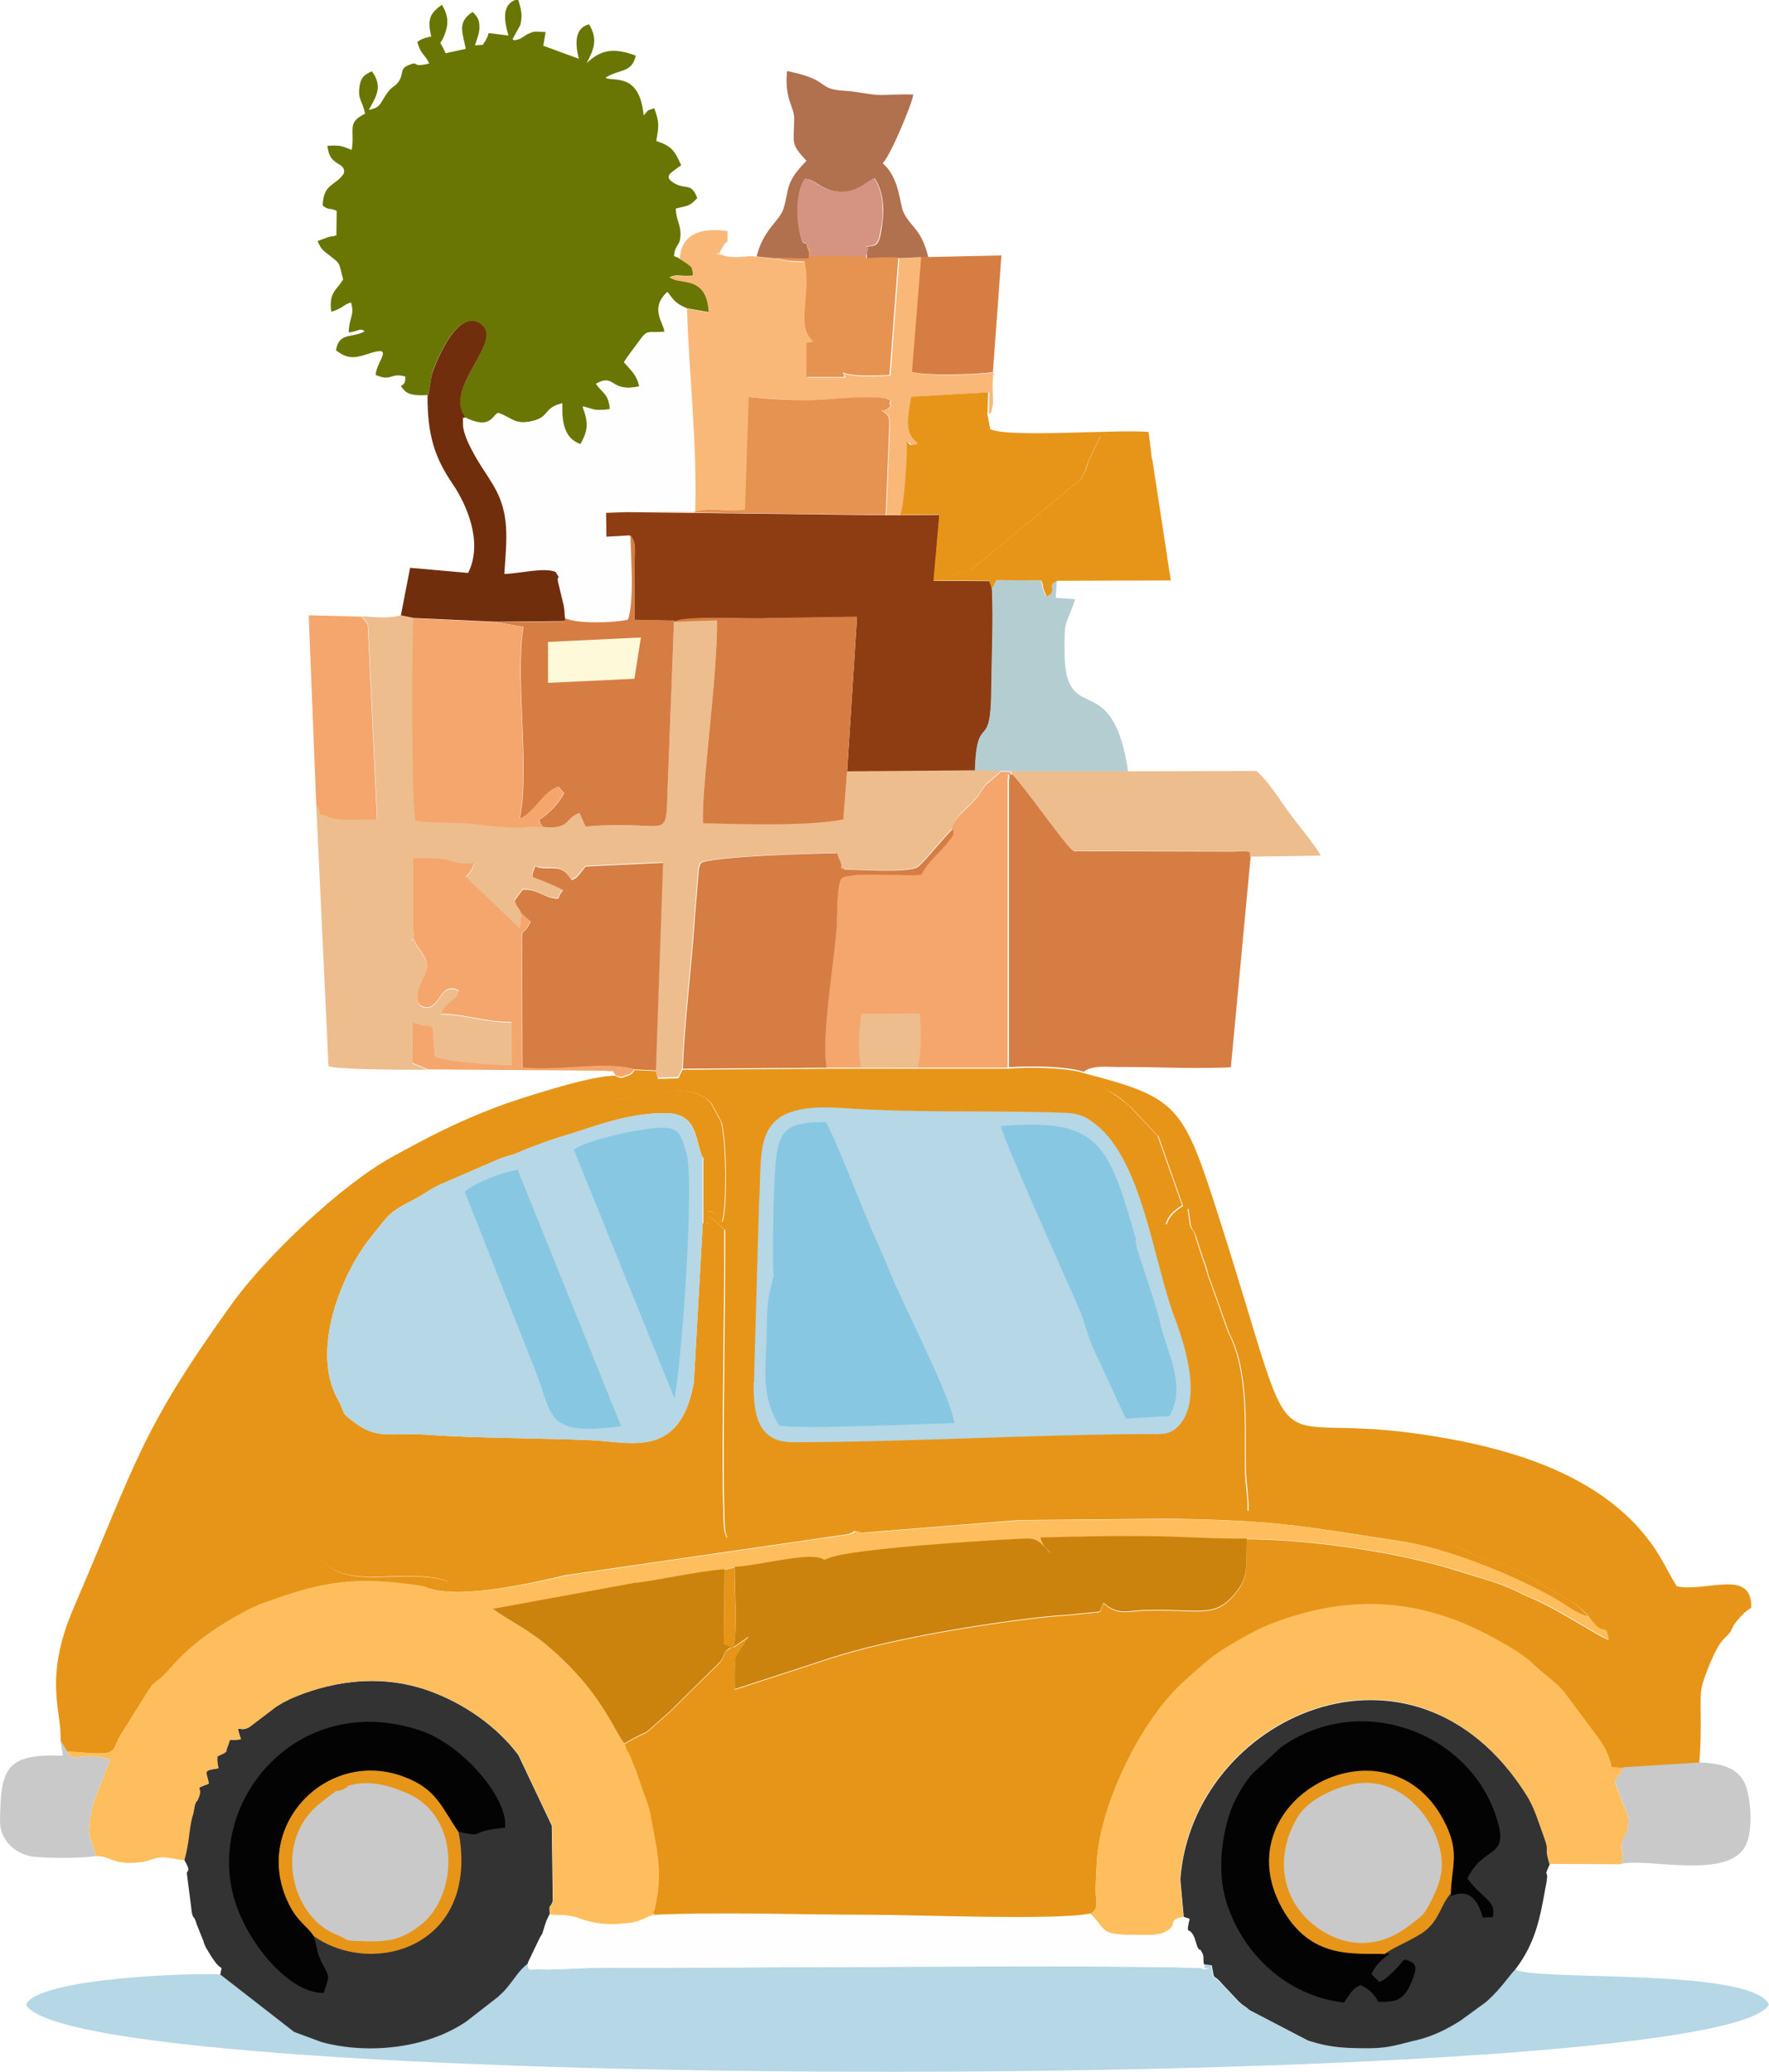
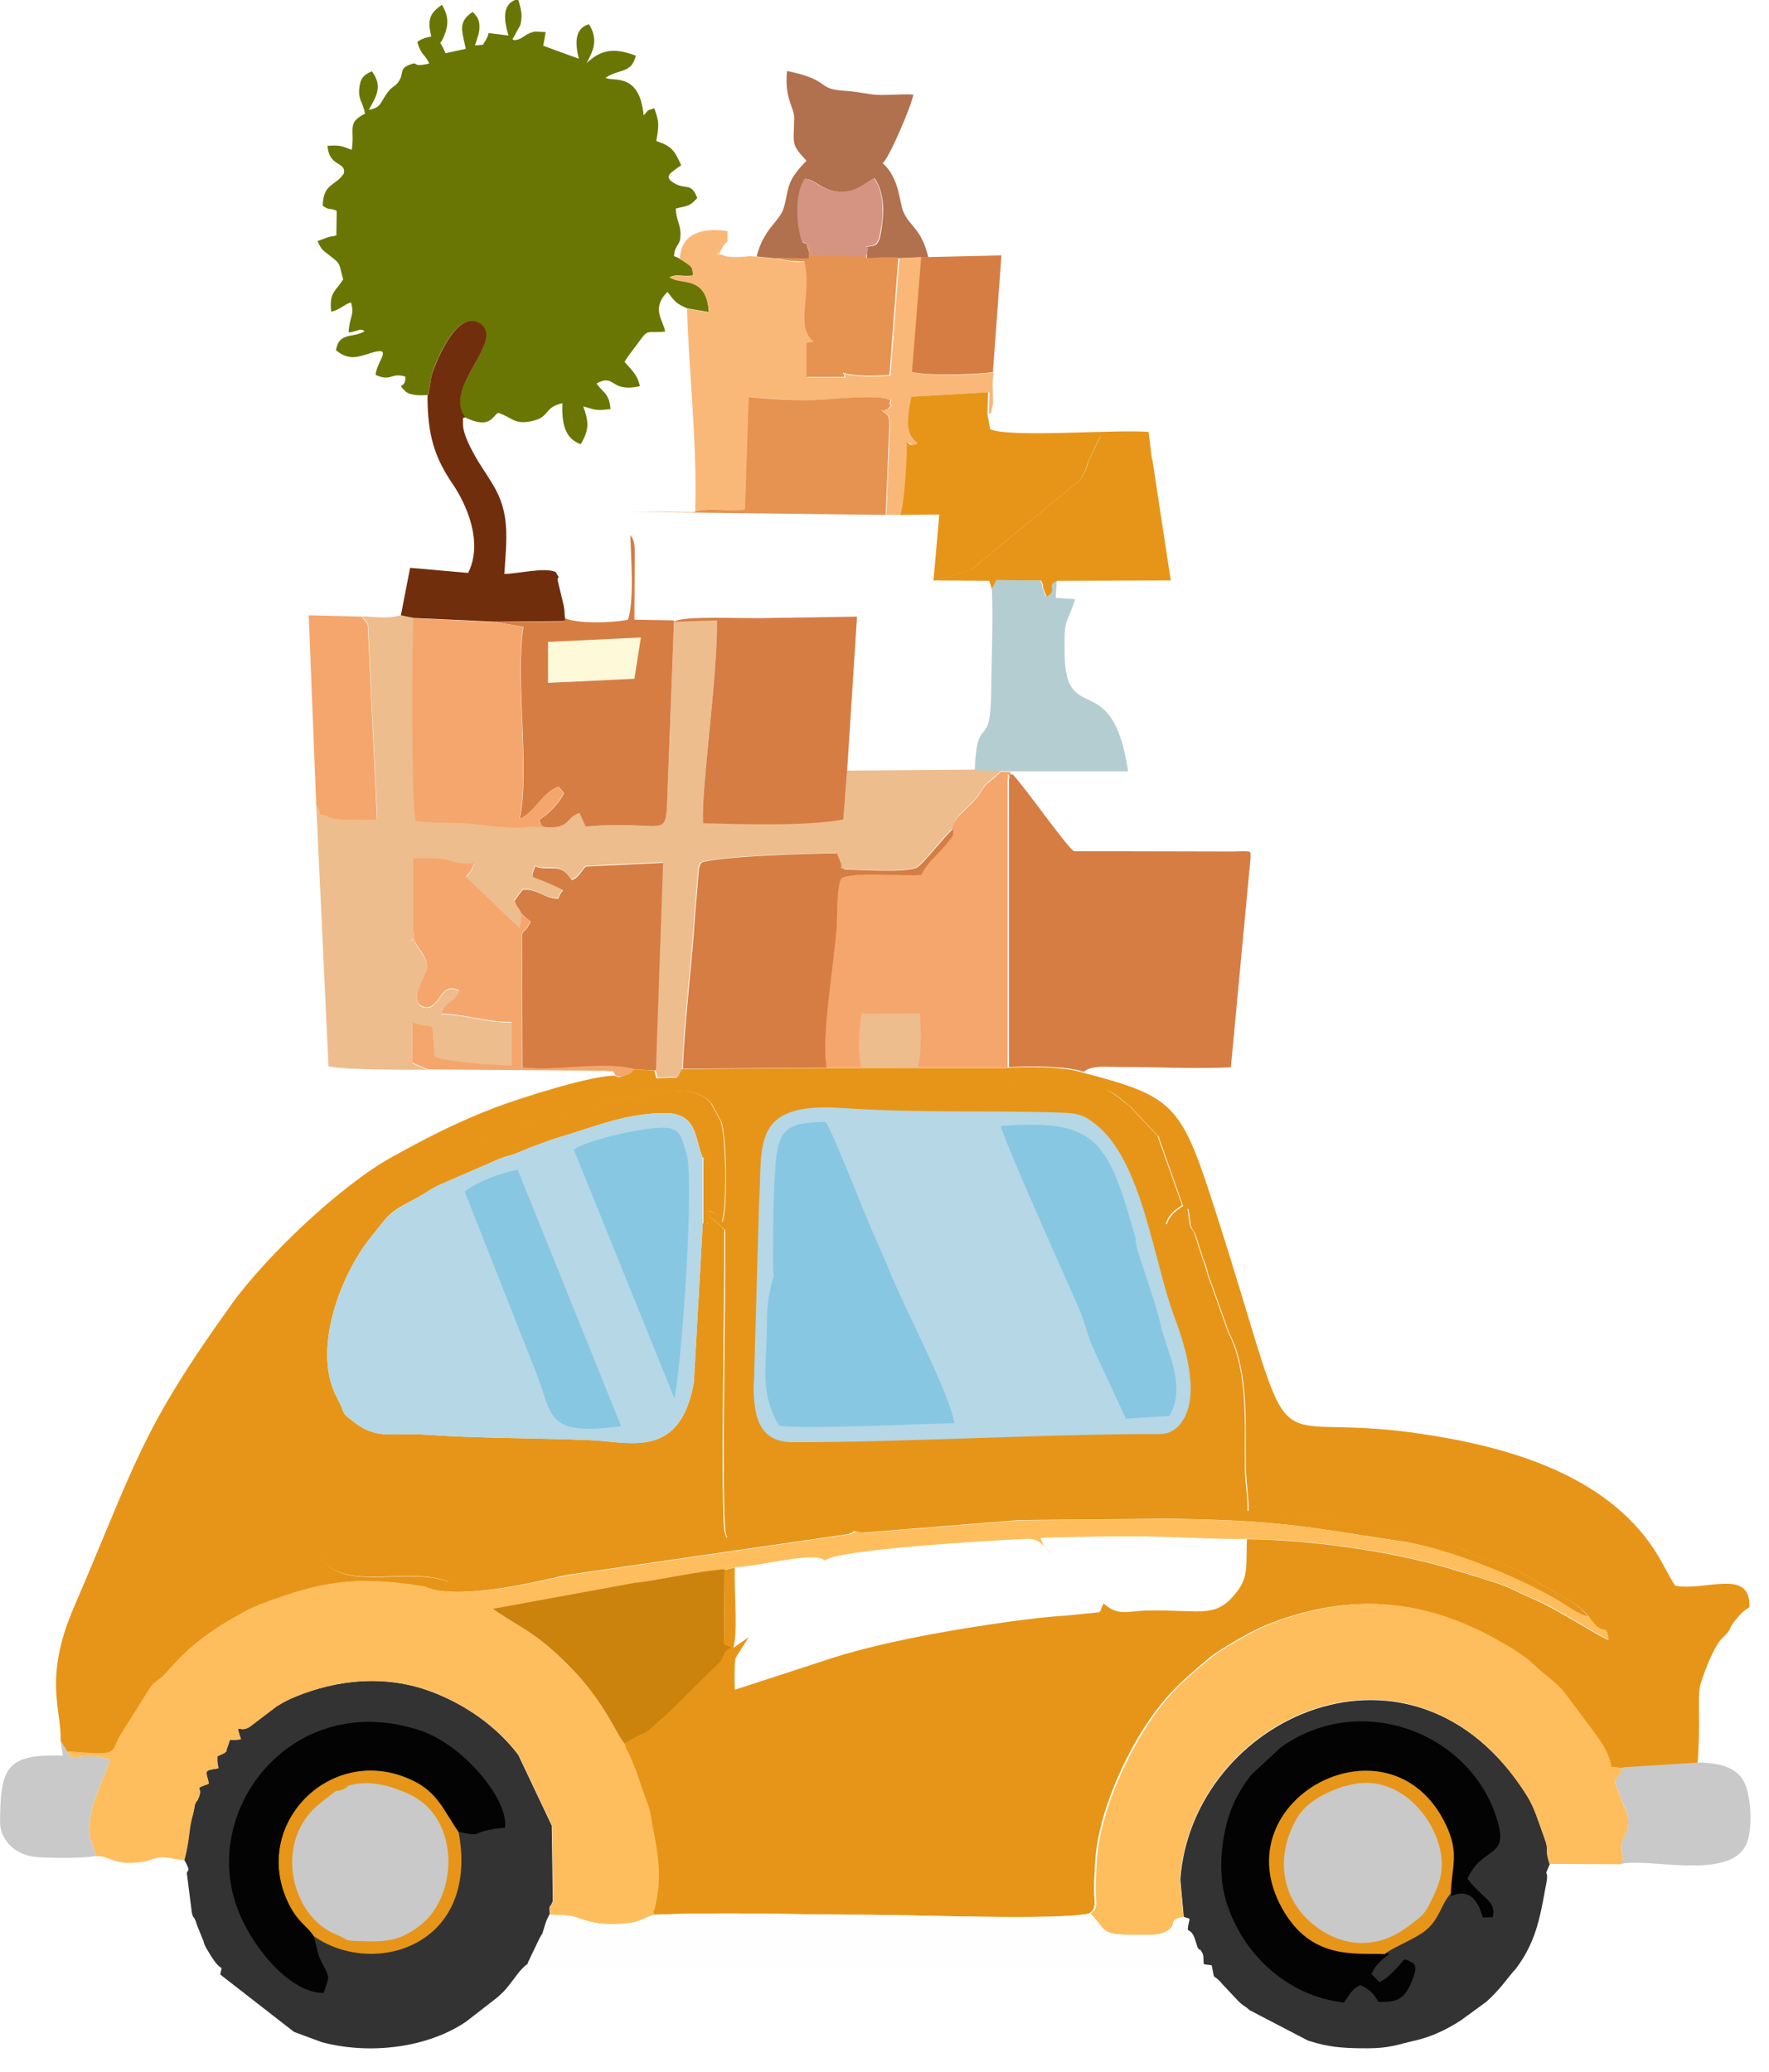
<svg xmlns="http://www.w3.org/2000/svg" xml:space="preserve" width="54.906mm" height="64.301mm" version="1.1" style="shape-rendering:geometricPrecision; text-rendering:geometricPrecision; image-rendering:optimizeQuality; fill-rule:evenodd; clip-rule:evenodd" viewBox="0 0 5181 6068">
  <defs>
    <style type="text/css">
   
    .fil13 {fill:#030303}
    .fil3 {fill:#343334}
    .fil2 {fill:#6A7603}
    .fil16 {fill:#712E0C}
    .fil11 {fill:#87C7E2}
    .fil6 {fill:#8E3D13}
    .fil18 {fill:#B1704E}
    .fil15 {fill:#B4CDD1}
    .fil1 {fill:#B5D7E6}
    .fil14 {fill:#C9C9C9}
    .fil8 {fill:#CB830D}
    .fil19 {fill:#D59482}
    .fil7 {fill:#D67D44}
    .fil17 {fill:#E69250}
    .fil0 {fill:#E79518}
    .fil5 {fill:#EDBD8D}
    .fil9 {fill:#F5A66C}
    .fil12 {fill:#F9B878}
    .fil20 {fill:#FDF9D9}
    .fil4 {fill:#FEBE5D}
    .fil10 {fill:#FEFEFE}
   
  </style>
  </defs>
  <g id="Vrstva_x0020_1">
-     <path class="fil0" d="M1805 3151c-61,-6 -290,68 -353,92 -120,46 -201,89 -303,145 -148,81 -369,290 -471,432 -268,373 -279,463 -462,888 -91,210 -34,305 -39,390l19 32c155,12 126,8 155,-45 1,-2 2,-3 3,-5l71 -113c19,-29 15,-29 42,-49 35,-25 69,-103 260,-203l35 -16c2,-1 9,-3 12,-4 165,-61 265,-81 469,-48 7,3 22,3 32,2 0,0 11,4 40,-16 -120,-45 -294,28 -370,-62 -33,-39 -21,-125 -21,-202 0,-72 0,-144 0,-216 0,-116 -27,-342 18,-424l21 -34c1,-1 3,-3 4,-4 1,-1 3,-3 4,-4 26,-28 61,-89 83,-107l131 -141c37,-29 136,-72 186,-92 2,-1 4,-1 6,-2 2,-1 9,-3 12,-4 2,-1 4,-1 6,-2 2,-1 4,-1 6,-2l135 -46c27,-4 48,-10 49,-10 12,-4 34,-12 41,-14 24,-6 74,-13 87,-18 63,-23 106,-33 172,-40 61,-7 129,-32 187,11l8 8c1,1 3,3 4,4l28 52c17,41 19,259 4,295 -25,-21 -5,-23 -40,-32 0,-64 13,-148 -16,-156l0 196c19,-20 16,25 16,-24 13,7 37,29 48,40l0 103c0,112 -10,721 1,783l4 11c0,-1 1,4 2,5 33,-5 19,4 30,-23 10,-23 2,-683 2,-752l0 -135c-5,-111 -18,-262 32,-354l28 -32c2,-1 8,-5 10,-7 1,-1 3,-3 5,-4l16 -16c45,-38 348,-23 397,-18 140,15 314,8 463,7 82,-1 68,10 120,20 26,5 55,33 78,51l73 78c1,1 3,3 4,4 1,1 3,3 4,4l72 204c-21,14 -41,28 -48,56 34,-11 33,-27 64,-48 2,16 3,24 4,29l2 16c0,1 1,4 1,5 8,22 9,9 18,40l18 56c8,19 10,27 15,47l61 171c59,112 47,273 49,396 1,49 8,71 8,127 68,0 294,28 364,47l191 47c30,5 56,9 72,17l16 9c2,1 9,4 11,5 50,21 105,29 150,57l106 62c33,17 66,37 88,66 2,12 -10,-13 4,7 40,55 42,3 52,59 -26,-8 -141,-86 -225,-122 -41,-17 -62,-32 -116,-49 -47,-15 -85,-26 -131,-40 -164,-48 -397,-82 -587,-84 -3,90 6,116 -42,169 -56,62 -101,37 -250,40 -58,1 -84,18 -128,-21l-7 16c-7,14 10,-4 -6,10l-99 10c-54,3 -106,10 -153,16 -169,23 -401,63 -560,118l-255 83c-1,-14 -1,-72 1,-84 3,-18 -6,7 6,-17l34 -53 -45 31c13,-53 2,-156 4,-235l-30 7 -2 220c1,1 4,2 5,2l8 3c10,4 4,0 9,3 -26,13 -17,21 -33,43l-145 143c-1,1 -3,3 -4,4 -106,93 -34,35 -131,92 12,42 2,5 14,33 1,3 10,26 12,29l7 17c1,2 2,4 2,6l12 35c6,20 15,40 21,59 8,23 8,35 13,60 19,96 28,159 6,246 -3,13 -8,-1 0,17 205,-9 431,0 638,0 123,0 553,17 640,-4 26,-13 14,-40 15,-77 1,-26 2,-55 4,-81 9,-133 83,-296 149,-395 60,-90 102,-125 179,-191 36,-31 137,-87 173,-101 229,-91 442,-83 663,39 38,21 84,46 111,73 34,33 67,53 93,84l79 106c28,36 52,68 60,114l33 3 224 -14c4,-50 5,-104 4,-154 0,-21 -1,-51 3,-71 4,-19 38,-116 66,-142 32,-30 13,-23 40,-55 15,-17 21,-24 39,-35 4,-117 -131,-45 -218,-63 -28,-45 -41,-79 -75,-126 -153,-211 -438,-286 -685,-321 -473,-67 -332,146 -581,-634 -105,-329 -119,-350 -396,-422 -49,-17 -166,-18 -221,-13l-531 0 -423 3 -12 25 -60 2 -6 -23 -62 -3c-12,14 -4,10 -24,18 -21,8 -13,4 -29,2z" />
+     <path class="fil0" d="M1805 3151c-61,-6 -290,68 -353,92 -120,46 -201,89 -303,145 -148,81 -369,290 -471,432 -268,373 -279,463 -462,888 -91,210 -34,305 -39,390l19 32c155,12 126,8 155,-45 1,-2 2,-3 3,-5l71 -113c19,-29 15,-29 42,-49 35,-25 69,-103 260,-203l35 -16c2,-1 9,-3 12,-4 165,-61 265,-81 469,-48 7,3 22,3 32,2 0,0 11,4 40,-16 -120,-45 -294,28 -370,-62 -33,-39 -21,-125 -21,-202 0,-72 0,-144 0,-216 0,-116 -27,-342 18,-424l21 -34c1,-1 3,-3 4,-4 1,-1 3,-3 4,-4 26,-28 61,-89 83,-107l131 -141c37,-29 136,-72 186,-92 2,-1 4,-1 6,-2 2,-1 9,-3 12,-4 2,-1 4,-1 6,-2 2,-1 4,-1 6,-2l135 -46c27,-4 48,-10 49,-10 12,-4 34,-12 41,-14 24,-6 74,-13 87,-18 63,-23 106,-33 172,-40 61,-7 129,-32 187,11l8 8c1,1 3,3 4,4l28 52c17,41 19,259 4,295 -25,-21 -5,-23 -40,-32 0,-64 13,-148 -16,-156l0 196c19,-20 16,25 16,-24 13,7 37,29 48,40l0 103c0,112 -10,721 1,783l4 11c0,-1 1,4 2,5 33,-5 19,4 30,-23 10,-23 2,-683 2,-752l0 -135c-5,-111 -18,-262 32,-354l28 -32c2,-1 8,-5 10,-7 1,-1 3,-3 5,-4l16 -16c45,-38 348,-23 397,-18 140,15 314,8 463,7 82,-1 68,10 120,20 26,5 55,33 78,51l73 78c1,1 3,3 4,4 1,1 3,3 4,4l72 204c-21,14 -41,28 -48,56 34,-11 33,-27 64,-48 2,16 3,24 4,29l2 16c0,1 1,4 1,5 8,22 9,9 18,40l18 56c8,19 10,27 15,47l61 171c59,112 47,273 49,396 1,49 8,71 8,127 68,0 294,28 364,47l191 47c30,5 56,9 72,17l16 9c2,1 9,4 11,5 50,21 105,29 150,57l106 62c33,17 66,37 88,66 2,12 -10,-13 4,7 40,55 42,3 52,59 -26,-8 -141,-86 -225,-122 -41,-17 -62,-32 -116,-49 -47,-15 -85,-26 -131,-40 -164,-48 -397,-82 -587,-84 -3,90 6,116 -42,169 -56,62 -101,37 -250,40 -58,1 -84,18 -128,-21l-7 16c-7,14 10,-4 -6,10l-99 10c-54,3 -106,10 -153,16 -169,23 -401,63 -560,118l-255 83c-1,-14 -1,-72 1,-84 3,-18 -6,7 6,-17l34 -53 -45 31c13,-53 2,-156 4,-235l-30 7 -2 220l8 3c10,4 4,0 9,3 -26,13 -17,21 -33,43l-145 143c-1,1 -3,3 -4,4 -106,93 -34,35 -131,92 12,42 2,5 14,33 1,3 10,26 12,29l7 17c1,2 2,4 2,6l12 35c6,20 15,40 21,59 8,23 8,35 13,60 19,96 28,159 6,246 -3,13 -8,-1 0,17 205,-9 431,0 638,0 123,0 553,17 640,-4 26,-13 14,-40 15,-77 1,-26 2,-55 4,-81 9,-133 83,-296 149,-395 60,-90 102,-125 179,-191 36,-31 137,-87 173,-101 229,-91 442,-83 663,39 38,21 84,46 111,73 34,33 67,53 93,84l79 106c28,36 52,68 60,114l33 3 224 -14c4,-50 5,-104 4,-154 0,-21 -1,-51 3,-71 4,-19 38,-116 66,-142 32,-30 13,-23 40,-55 15,-17 21,-24 39,-35 4,-117 -131,-45 -218,-63 -28,-45 -41,-79 -75,-126 -153,-211 -438,-286 -685,-321 -473,-67 -332,146 -581,-634 -105,-329 -119,-350 -396,-422 -49,-17 -166,-18 -221,-13l-531 0 -423 3 -12 25 -60 2 -6 -23 -62 -3c-12,14 -4,10 -24,18 -21,8 -13,4 -29,2z" />
    <path class="fil0" d="M2058 3586l-26 463c-40,227 -189,173 -302,169 -162,-7 -324,-5 -481,-16 -100,-7 -143,16 -211,-36 -45,-34 -23,-21 -50,-70 -77,-141 10,-362 96,-470 55,-68 50,-73 132,-115 27,-14 41,-27 76,-43l173 -75c19,-7 32,-9 49,-16 11,-5 23,-10 39,-16 38,-14 54,-21 94,-33 86,-25 185,-68 300,-68 98,0 87,77 111,130 29,8 16,92 16,156 35,9 15,11 40,32 15,-36 13,-254 -4,-295l-28 -52c-1,-1 -3,-3 -4,-4l-8 -8c-57,-42 -126,-18 -187,-11 -66,8 -109,17 -172,40 -14,5 -63,12 -87,18 -6,2 -29,9 -41,14 -1,0 -22,6 -49,10l-135 46c-2,1 -4,1 -6,2 -2,1 -4,1 -6,2 -2,1 -9,3 -12,4 -2,1 -4,1 -6,2 -50,20 -149,62 -186,92l-131 141c-23,18 -57,78 -83,107 -1,1 -3,3 -4,4 -1,1 -3,3 -4,4l-21 34c-45,81 -18,307 -18,424 0,72 0,144 0,216 0,77 -12,163 21,202 76,90 251,17 370,62 -29,20 -40,16 -40,16 -10,1 -25,1 -32,-2 91,44 321,-11 417,-33l827 -120c29,-11 6,-11 35,-5 2,0 4,1 6,1l459 -37 437 -4c329,5 390,22 681,66 134,20 335,101 457,172 30,18 56,40 92,49 -22,-29 -55,-49 -88,-66l-106 -62c-45,-28 -101,-36 -150,-57 -2,-1 -9,-4 -11,-5l-16 -9c-16,-8 -42,-11 -72,-17l-191 -47c-71,-18 -297,-47 -364,-47 0,-56 -8,-79 -8,-127 -1,-123 10,-283 -49,-396l-61 -171c-5,-20 -8,-28 -15,-47l-18 -56c-8,-31 -10,-18 -18,-40 0,-1 -1,-4 -1,-5l-2 -16c-1,-5 -2,-13 -4,-29 -31,21 -30,37 -64,48 7,-28 27,-42 48,-56l-72 -204c-1,-1 -3,-3 -4,-4 -1,-1 -3,-3 -4,-4l-73 -78c-23,-17 -53,-45 -78,-51 -52,-11 -38,-21 -120,-20 -149,2 -322,8 -463,-7 -49,-5 -352,-19 -397,18l-16 16c-1,1 -3,3 -5,4 -2,2 -8,6 -10,7l-28 32c-50,92 -38,243 -32,354l0 135c0,70 9,729 -2,752 -12,27 2,17 -30,23 -1,-1 -2,-6 -2,-5l-4 -11c-12,-62 -1,-671 -1,-783l0 -103c-10,-11 -35,-33 -48,-40 0,49 3,4 -16,24z" />
    <path class="fil1" d="M2207 4049c0,89 9,175 115,175 318,0 696,-22 1031,-24 48,0 73,5 101,-26 66,-75 19,-228 -14,-316 -62,-164 -94,-459 -232,-566 -28,-22 -47,-32 -94,-33 -213,-8 -414,2 -649,-14 -268,-18 -231,109 -242,280l-15 525z" />
-     <path class="fil1" d="M646 5783c-59,-6 -535,8 -570,88 140,267 4967,258 5105,0 -50,-110 -702,-67 -744,-104 -18,19 -42,57 -86,96l-74 54c-40,25 -85,48 -133,59l-13 3c-60,15 -77,21 -148,20 -58,-1 -95,-4 -149,-21 -2,-1 -4,-1 -6,-2l-167 -87c-3,-3 -7,-6 -13,-10 -2,-1 -7,-5 -9,-6 -9,-7 -4,-2 -13,-11l-47 -50c-34,-39 -21,-1 -32,-56l-23 -3c12,14 -22,17 17,13 -119,-14 -1488,-1 -1764,-3 -46,0 -82,2 -128,4 -18,1 -48,2 -65,1 -33,-1 -39,8 -39,-18 -25,18 -36,42 -64,74 -7,8 -11,11 -19,19 -1,1 -3,3 -4,4l-94 73c-115,79 -285,97 -423,60l-81 -30 -216 -168z" />
    <path class="fil2" d="M1252 1160c9,-26 8,-52 16,-75 17,-45 73,-177 136,-137 78,49 -109,189 -43,274 75,37 81,-4 98,-13 42,14 47,36 100,24 53,-12 33,-40 88,-52 -2,59 7,104 54,120 22,-39 26,-60 7,-111 40,12 38,13 80,8 -4,-47 -21,-46 -41,-75 57,-30 38,28 127,8 -7,-33 -22,-45 -45,-71 10,-18 29,-40 43,-60 28,-39 22,-23 76,-29 -4,-30 -43,-68 7,-116 21,28 25,34 57,48l64 11c-6,-99 -68,-84 -102,-96l-13 -6c24,-11 29,-1 69,-5 -4,-24 4,-23 -35,-47 -2,-1 -4,-2 -7,-4l-14 -6c3,-38 19,-26 19,-65 0,-28 -12,-38 -14,-74 32,-9 39,-4 63,-31 -17,-45 -31,-25 -63,-41 -39,-21 -15,-32 6,-48l10 -7c-19,-42 -27,-56 -73,-71 8,-45 9,-56 -6,-96 -25,9 -13,2 -31,21 -12,-127 -88,-98 -112,-110 40,-27 77,-12 89,-65 -64,-24 -102,-18 -144,22 18,-35 36,-67 7,-114 -44,12 -40,59 -30,101l-104 -38 7 -40c-32,-1 -30,-5 -55,7 -3,2 -18,12 -19,12 -2,1 -7,3 -9,3 -14,3 -5,3 -14,-1 0,-1 1,-3 1,-2l22 -40c8,-32 0,-52 -7,-76 -49,13 -41,62 -28,107l-58 -7c-1,3 -2,5 -2,8l-8 16c-14,14 9,8 -30,12 4,-13 13,-36 13,-50 1,-25 -6,-34 -20,-48 -45,30 -30,57 -20,108l-59 13c-23,-53 -18,-8 0,-63 11,-34 2,-58 -11,-79 -33,24 -44,40 -31,93 0,0 -27,4 -41,16 11,39 23,36 35,63 -58,14 -25,-10 -61,5 -28,12 -11,24 -30,50 -13,17 -17,8 -38,40 -16,25 -15,34 -48,41 20,-37 43,-68 9,-113 -24,10 -34,20 -37,51 -3,34 10,36 17,73 -55,27 -29,46 -39,106 -30,-11 -29,-14 -71,-12 5,64 55,45 48,81 -25,38 -60,28 -62,94 17,15 24,6 41,16l-1 72c-2,1 -5,-1 -6,1 -1,2 -5,1 -6,1 -2,0 -10,2 -13,3l-30 11c12,29 19,29 40,46 30,23 22,22 35,66 -21,35 -42,37 -35,95 29,-7 39,-23 58,-27 11,38 -5,40 -7,88 33,-5 32,-14 47,-4 -32,21 -76,1 -84,56 39,31 63,20 105,7 64,-19 14,25 11,65 47,21 44,-8 87,5 2,39 -27,15 -2,41 15,16 47,14 71,13z" />
    <path class="fil3" d="M540 5448c20,36 9,27 7,38l13 102c4,38 7,16 16,48l16 40c7,15 2,10 11,28l6 10c45,78 43,28 36,69l216 168 81 30c138,37 308,18 423,-60l94 -73c1,-1 3,-3 4,-4 9,-8 12,-11 19,-19 27,-32 39,-56 64,-74l34 -71c15,-30 3,0 16,-38 7,-21 5,-13 14,-34 -2,-36 -1,-14 9,-40l-3 -221 -98 -207c-63,-84 -158,-150 -259,-187 -157,-57 -307,-22 -408,22l-22 11c-2,1 -3,2 -5,3l-10 6c-2,1 -4,2 -5,3l-79 60c-30,20 -43,-19 -25,36 -44,7 -26,-11 -40,24 -9,22 9,0 -8,16 -1,1 -20,9 -21,10 -1,19 1,22 3,35 -48,7 -35,8 -28,45 -52,20 -11,3 -33,48 -6,12 1,-9 -8,14l-4 21c0,1 0,4 -1,5l-3 10c-12,44 -7,68 -23,126z" />
    <path class="fil3" d="M3466 5614l18 6c-13,55 -2,17 14,55l9 28c12,20 2,-4 13,15 7,12 2,16 6,35l23 3c11,54 -2,16 32,56l47 50c9,8 4,4 13,11 2,1 7,5 9,6 6,5 9,8 13,10l167 87c2,1 4,1 6,2 54,17 91,20 149,21 71,1 89,-5 148,-20l13 -3c48,-11 93,-33 133,-59l74 -54c44,-39 67,-77 86,-96 58,-77 71,-147 87,-236 0,-2 1,-4 1,-5 13,-63 -10,-17 12,-66 -17,-55 2,-30 -16,-79 -16,-43 -28,-87 -52,-124 -332,-525 -979,-228 -1014,247l10 111z" />
    <path class="fil1" d="M2058 3586l0 -196c-25,-53 -14,-130 -111,-130 -115,0 -214,43 -300,68 -40,12 -56,19 -94,33 -16,6 -27,11 -39,16 -18,8 -30,10 -49,16l-173 75c-35,15 -49,29 -76,43 -81,43 -77,47 -132,115 -86,108 -173,329 -96,470 27,49 5,35 50,70 68,52 111,29 211,36 156,11 319,9 481,16 113,5 261,58 302,-169l26 -463z" />
    <path class="fil4" d="M1243 4646c-204,-33 -304,-13 -469,48 -2,1 -9,3 -12,4l-35 16c-191,100 -225,178 -260,203 -27,20 -23,20 -42,49l-71 113c-1,2 -2,3 -3,5 -29,53 0,57 -155,45 17,39 34,-2 127,24l-50 129c-27,117 0,98 7,154 45,-1 49,28 132,18 20,-2 41,-13 58,-14 20,-2 40,6 70,8 16,-59 12,-82 23,-126l3 -10c0,-1 0,-4 1,-5l4 -21c9,-23 3,-2 8,-14 22,-45 -20,-28 33,-48 -7,-37 -20,-38 28,-45 -2,-13 -4,-16 -3,-35 2,-1 20,-9 21,-10 17,-16 -1,6 8,-16 14,-35 -4,-18 40,-24 -18,-55 -6,-17 25,-36l79 -60c2,-1 4,-2 5,-3l10 -6c2,-1 3,-2 5,-3l22 -11c101,-44 251,-80 408,-22 101,37 196,103 259,187l98 207 3 221c-10,26 -11,4 -9,40 30,2 54,-1 80,9 52,19 93,23 160,15 27,-3 43,-16 66,-23 -7,-19 -3,-4 0,-17 22,-87 13,-151 -6,-246 -5,-25 -5,-37 -13,-60 -6,-19 -15,-39 -21,-59l-12 -35c-1,-2 -2,-4 -2,-6l-7 -17c-1,-3 -10,-25 -12,-29 -12,-28 -2,9 -14,-33 -22,-23 -60,-133 -186,-250 -11,-10 -17,-16 -25,-23 -64,-59 -118,-81 -175,-121l415 -76c50,-5 194,-36 264,-40l30 -7c62,-2 186,-35 241,-28 32,5 7,13 35,2 70,-28 477,-53 577,-57 40,-2 48,21 74,44 -12,-16 -23,-15 -32,-47 101,-3 204,-5 306,-4 99,1 210,9 299,7 190,2 424,36 587,84 45,13 83,25 131,40 54,17 75,32 116,49 84,35 199,113 225,122 -9,-55 -12,-4 -52,-59 -15,-20 -2,5 -4,-7 -36,-9 -62,-31 -92,-49 -121,-71 -323,-152 -457,-172 -292,-44 -352,-62 -681,-66l-437 4 -459 37c-2,0 -4,-1 -6,-1 -29,-5 -6,-6 -35,5l-827 120c-96,21 -326,76 -417,33z" />
    <path class="fil5" d="M926 2356l36 767c46,11 233,10 289,10l-43 -18 -1 -119c62,21 31,2 60,15l7 86c34,15 185,24 224,26l0 -128c-80,0 -132,-23 -206,-24 14,-38 42,-33 52,-68 -60,-33 -55,73 -112,44 -31,-25 15,-85 18,-108 5,-36 -28,-56 -40,-91 -18,16 0,5 0,-1 0,0 1,-3 1,-3 0,-1 0,-3 0,-4 0,-4 -1,-15 -1,-18l0 -206c30,0 63,-2 91,3 26,5 47,17 88,10 -10,28 -10,23 -25,41l158 151 5 -44c-9,-24 -12,-16 -21,-41 9,-13 14,-18 24,-32 44,-4 61,27 104,26 11,-26 0,-4 14,-25 -17,-9 -33,-16 -54,-25 -39,-17 -42,-6 -27,-46 11,11 49,4 65,8 21,4 27,16 42,34 15,-9 7,-2 21,-16l19 -24 227 -11 -21 608 6 23 60 -2 12 -25c5,-144 27,-304 36,-455l11 -131c9,-33 0,-3 8,-18 61,-19 316,-26 396,-27l10 25c12,29 -15,7 14,23 48,0 175,10 210,-6 17,-8 84,-94 107,-114 6,-37 40,-56 67,-87 18,-20 17,-29 34,-46l38 -32c1,-3 4,-3 5,-5l-78 -2 -375 3 -11 142c-104,19 -295,14 -411,11 -6,-101 42,-422 41,-594l-125 4 -1 -3 -17 450c-12,220 24,131 -242,154l-18 -40c-45,15 -25,49 -106,41 -50,-6 -50,10 -187,-8 -61,-8 -122,-2 -185,-11 -11,-33 -12,-532 -6,-593l-38 -8c-45,11 -69,5 -115,3l16 20c1,2 1,4 2,6l27 568c-31,0 -135,7 -149,-12 -35,-5 -5,2 -29,-32z" />
    <path class="fil4" d="M3193 5604c50,50 26,62 127,63 30,0 68,4 91,-8 45,-22 3,-34 55,-45l-10 -111c35,-475 682,-773 1014,-247 24,37 36,81 52,124 18,49 -1,24 16,79l210 1 6 -25c-4,-13 -2,-3 -3,-10 -10,-42 18,-42 18,-89 0,-27 -6,-29 -12,-44l-28 -75c14,-19 15,-13 24,-39l-33 -3c-8,-46 -33,-78 -60,-114l-79 -106c-26,-31 -59,-51 -93,-84 -27,-26 -73,-52 -111,-73 -221,-122 -434,-130 -663,-39 -36,14 -137,70 -173,101 -77,65 -119,100 -179,191 -66,100 -141,263 -149,395 -2,26 -3,55 -4,81 -1,36 11,63 -15,77z" />
-     <path class="fil6" d="M1846 1568c13,16 14,30 13,60l-1 188 116 2 1 3c35,-18 211,-7 275,-10l260 -4 -29 452 375 -3c6,-177 46,-45 48,-236 1,-96 6,-200 2,-295l-8 -23 -163 -1 17 -193 -112 1 -45 0 -760 -9 -60 2 1 72 70 -4z" />
    <path class="fil7" d="M2953 3126c55,-5 172,-4 221,13 25,-20 68,-14 99,-14 38,0 74,0 112,1 68,2 152,3 220,0l58 -617c-2,-16 9,-17 -53,-15l-464 -1c-18,-7 -138,-180 -180,-225 -21,3 -5,-8 -11,16l0 842z" />
-     <path class="fil8" d="M2152 4589c-1,79 9,182 -4,235l45 -31 -34 53c-12,24 -3,-2 -6,17 -2,12 -2,70 -1,84l255 -83c159,-55 391,-95 560,-118 47,-6 99,-13 153,-16l99 -10c16,-14 -1,4 6,-10l7 -16c44,39 70,22 128,21 149,-3 194,22 250,-40 48,-53 39,-79 42,-169 -89,2 -201,-7 -299,-7 -101,-1 -205,1 -306,4 9,32 20,31 32,47 -26,-23 -34,-46 -74,-44 -99,4 -507,29 -577,57 -28,11 -2,3 -35,-2 -55,-8 -179,25 -241,28z" />
    <path class="fil9" d="M2791 2427c0,26 3,15 -15,39 -23,31 -58,55 -79,97 -61,3 -186,-11 -232,8 -16,14 -13,119 -15,137 -7,108 -45,325 -30,419l531 0 0 -842c6,-24 -10,-14 11,-16l-3 -8 -27 -1c-1,2 -4,2 -5,5l-38 32c-16,17 -15,26 -34,46 -27,31 -61,50 -67,87z" />
-     <path class="fil10" d="M1361 1222c-8,11 -6,-16 -6,23 0,24 19,62 30,82 18,34 39,62 58,94 50,83 40,156 33,261 44,-2 116,-20 150,-6 19,31 3,5 7,28l17 71c4,22 1,22 4,37 36,17 137,15 183,4 20,-54 9,-181 7,-248l-70 4 -1 -72 60 -2 201 1c6,-204 -18,-399 -24,-595 -32,-14 -35,-20 -57,-48 -50,48 -11,86 -7,116 -55,6 -48,-10 -76,29 -14,19 -32,42 -43,60 23,26 38,38 45,71 -89,19 -70,-39 -127,-8 20,29 37,28 41,75 -42,4 -40,4 -80,-8 19,51 15,72 -7,111 -47,-16 -56,-61 -54,-120 -54,13 -35,40 -88,52 -53,12 -58,-10 -100,-24 -17,9 -22,50 -98,13z" />
    <path class="fil11" d="M2282 4175c58,12 418,-5 513,-7 -12,-82 -150,-346 -189,-443 -15,-38 -30,-70 -46,-107 -33,-74 -117,-294 -142,-332 -105,2 -137,15 -146,117 -7,86 -8,192 -8,278 0,102 9,17 -10,105 -10,44 -7,97 -9,142 -4,96 -13,164 36,246z" />
    <path class="fil10" d="M1547 5750c0,26 6,16 39,18 17,1 47,-1 65,-1 45,-2 81,-4 128,-4 276,2 1645,-11 1764,3 -39,4 -6,1 -17,-13 -4,-19 1,-23 -6,-35 -11,-19 0,5 -13,-15l-9 -28c-16,-38 -26,0 -14,-55l-18 -6c-52,10 -10,23 -55,45 -23,11 -61,8 -91,8 -101,-1 -77,-13 -127,-63 -87,21 -517,4 -640,4 -207,0 -434,-9 -638,0 -23,6 -39,19 -66,23 -67,9 -108,4 -160,-15 -26,-9 -50,-6 -80,-9 -10,21 -7,13 -14,34 -12,39 -1,9 -16,38l-34 71z" />
    <path class="fil12" d="M1988 757c2,1 5,3 7,4 39,25 31,23 35,47 -40,4 -45,-6 -69,5l13 6c34,12 96,-3 102,96l-64 -11c6,196 30,391 24,595 49,-17 106,2 148,-7l11 -329c68,5 133,11 208,8 35,-2 178,-16 207,1 -10,28 13,2 -7,25l-11 5c-2,0 -7,0 -10,-2 25,20 24,14 24,60l-10 248 45 0c12,-27 20,-162 19,-214 12,8 3,13 28,7 1,0 3,-1 5,-3 -42,-28 -31,-73 -20,-136l225 -13 -2 65c10,-12 5,5 11,-25 3,-13 1,-19 1,-31 -1,-30 -2,-35 2,-67 -43,7 -201,11 -236,-1l27 -337 -67 3 -26 344c-166,12 -136,-25 -132,6l-111 0 0 -99c38,-10 16,7 0,-34 -18,-46 14,-137 -6,-205 -10,-1 -28,0 -42,-2 -12,-1 -13,-2 -24,-4l-16 -4 -60 -6c-26,-4 -34,1 -60,1 -40,0 -28,-5 -58,-10 1,-1 3,-4 3,-3 4,11 -4,14 16,-19 15,-25 12,6 13,-44 -78,-12 -138,9 -140,83z" />
    <path class="fil7" d="M1998 3130l423 -3c-16,-94 23,-311 30,-419 1,-18 -1,-123 15,-137 46,-18 170,-4 232,-8 21,-42 56,-66 79,-97 17,-23 15,-13 15,-39 -23,19 -90,106 -107,114 -35,16 -162,6 -210,6 -29,-16 -2,6 -14,-23l-10 -25c-81,1 -335,8 -396,27 -8,15 2,-15 -8,18l-11 131c-9,150 -31,311 -36,455z" />
    <path class="fil7" d="M1655 1812l0 8 -203 2 81 14c-25,151 20,420 -11,562 44,-17 68,-80 114,-94l16 19c-13,27 -45,62 -73,78 7,18 1,10 12,21 81,8 62,-26 106,-41l18 40c266,-24 231,66 242,-154l17 -450 -116 -2 1 -188c0,-30 0,-43 -13,-60 2,67 12,194 -7,248 -47,10 -147,12 -183,-4z" />
    <path class="fil7" d="M1975 1821l125 -4c1,173 -47,494 -41,594 116,3 307,9 411,-11l11 -142 29 -452 -260 4c-64,3 -241,-8 -275,10z" />
    <path class="fil13" d="M4057 5722c-92,-3 -218,18 -302,-134 -179,-321 321,-583 481,-242 38,81 16,119 13,199l2 8c73,-32 88,55 92,63l29 -1c11,-49 -28,-51 -74,-113 48,-104 131,-51 80,-193 -87,-241 -400,-354 -627,-191l-83 77c-18,19 -46,64 -60,99 -29,74 -44,185 -17,274 46,152 177,278 345,297l21 -30c13,-14 11,-12 27,-21 26,11 41,26 53,49 54,1 78,-4 102,-71 9,-24 9,-34 -1,-43 -32,-17 -21,-11 -49,17 -17,17 -31,32 -49,39l-23 -23c11,-28 36,-48 53,-59l-13 -3z" />
    <path class="fil7" d="M1528 2676c9,9 15,15 26,23 -23,50 -27,2 -25,88l1 340c103,12 238,-19 329,5l62 3 21 -608 -227 11 -19 24c-13,14 -6,7 -21,16 -14,-18 -21,-30 -42,-34 -16,-3 -54,3 -65,-8 -15,40 -12,29 27,46 21,9 38,16 54,25 -14,21 -3,-1 -14,25 -42,0 -60,-30 -104,-26 -11,14 -15,19 -24,32 9,25 12,17 21,41z" />
    <path class="fil0" d="M4057 5722c18,-16 85,-42 117,-67 43,-34 46,-78 75,-109 3,-80 25,-118 -13,-199 -160,-342 -660,-80 -481,242 84,151 210,131 302,134z" />
    <path class="fil0" d="M918 5670c93,66 228,71 323,7 92,-62 128,-175 102,-311 -50,-73 -64,-126 -160,-162 -230,-87 -455,152 -333,382 24,45 53,59 68,85z" />
    <path class="fil11" d="M3297 4155l128 -8c52,-88 -10,-192 -27,-272 -14,-64 -68,-208 -71,-232 -5,-36 8,15 -5,-30 -77,-271 -111,-338 -391,-315 15,55 180,423 227,529 16,35 25,76 40,113l99 214z" />
    <path class="fil13" d="M918 5670c-15,-25 -44,-40 -68,-85 -122,-229 104,-468 333,-382 96,36 110,89 160,162 84,18 19,-1 136,-12 11,-84 -124,-244 -249,-285 -353,-117 -621,198 -547,483 33,130 161,288 265,286 14,-48 21,-40 -3,-84 -19,-36 -13,-39 -27,-84z" />
    <path class="fil9" d="M1590 2422c-11,-11 -5,-3 -12,-21 28,-16 60,-52 73,-78l-16 -19c-46,14 -70,78 -114,94 31,-142 -14,-411 11,-562l-81 -14 -240 -11c-6,61 -6,560 6,593 63,9 124,3 185,11 137,18 137,2 187,8z" />
    <path class="fil8" d="M1829 5106c97,-57 25,1 131,-92 1,-1 3,-3 4,-4l145 -143c16,-22 7,-29 33,-43 -5,-4 2,1 -9,-3l-8 -3c-1,0 -3,-1 -5,-2l2 -220c-70,4 -214,36 -264,40l-415 76c56,40 110,62 175,121 8,7 15,13 25,23 126,117 163,227 186,250z" />
    <path class="fil0" d="M2639 1508l112 -1 -17 193c30,-1 57,-16 111,-32l318 -262c1,-1 2,-3 3,-5 18,-28 13,-30 22,-51 1,-2 2,-4 2,-5l33 -68c55,0 104,1 144,16 0,9 -1,24 0,32 2,17 2,17 7,22l-10 -82c-97,-8 -407,18 -464,-8l-8 -43 2 -65 -225 13c-11,63 -21,108 20,136 -1,1 -4,2 -5,3 -24,6 -16,1 -28,-7 1,53 -8,187 -19,214z" />
-     <path class="fil5" d="M3662 2509l206 -3c-7,-19 -79,-107 -89,-121 -31,-42 -60,-92 -99,-127l-375 1 -344 0 3 8c43,45 162,218 180,225l464 1c63,-1 51,-1 53,15z" />
    <path class="fil14" d="M3938 5231c-58,19 -113,48 -140,95 -66,114 -46,246 65,323 83,57 177,56 260,-6 48,-36 50,-36 76,-91 25,-52 31,-94 15,-150 -28,-100 -136,-216 -276,-170z" />
    <path class="fil14" d="M1009 5239c-41,17 0,-14 -70,41 -142,111 -87,334 46,386 38,15 18,18 65,19 79,3 121,1 183,-48 108,-85 117,-313 -36,-383 -51,-23 -112,-41 -169,-26 -43,11 13,-3 -19,10z" />
    <path class="fil15" d="M2905 1725c4,95 -1,199 -2,295 -1,191 -42,59 -48,236l78 2 27 1 344 0c-46,-310 -183,-125 -186,-344 -1,-111 2,-73 31,-160l-57 -4 3 -50c-37,14 5,29 -32,46l-9 -23c-4,-12 3,-4 -7,-24l-131 -1 -13 25z" />
    <path class="fil0" d="M2734 1700l163 1 8 23 13 -25 131 1c10,20 3,12 7,24l9 23c37,-17 -5,-33 32,-46l332 -1 -54 -354c-4,-5 -4,-5 -7,-22 -1,-9 0,-23 0,-32 -40,-15 -89,-16 -144,-16l-33 68c-1,2 -2,4 -2,5 -9,22 -4,23 -22,51 -1,2 -2,3 -3,5l-318 262c-54,16 -81,31 -111,32z" />
    <path class="fil11" d="M1681 3368l294 727c21,-93 60,-642 35,-718 -16,-51 -17,-77 -79,-74 -65,3 -217,38 -250,64z" />
    <path class="fil16" d="M1252 1160c0,113 20,179 74,258 40,59 90,170 45,260l-170 -15 -27 139 38 8 240 11 203 -2 0 -8c-3,-15 0,-15 -4,-37l-17 -71c-4,-23 12,2 -7,-28 -34,-14 -106,5 -150,6 7,-105 17,-178 -33,-261 -19,-32 -40,-60 -58,-94 -11,-20 -30,-58 -30,-82 0,-38 -2,-11 6,-23 -66,-86 121,-225 43,-274 -63,-39 -119,92 -136,137 -9,22 -8,48 -16,75z" />
    <path class="fil17" d="M2035 1500l-201 -1 760 9 10 -248c1,-46 1,-40 -24,-60 3,2 8,3 10,2l11 -5c20,-22 -3,4 7,-25 -29,-18 -172,-3 -207,-1 -75,3 -140,-2 -208,-8l-11 329c-42,9 -99,-9 -148,7z" />
    <path class="fil9" d="M1251 3132l520 4c39,5 14,-8 34,15 16,2 9,6 29,-2 20,-8 12,-4 24,-18 -91,-24 -226,7 -329,-5l-1 -340c-2,-86 2,-37 25,-88 -11,-8 -17,-14 -26,-23l-5 44 -158 -151c15,-18 14,-13 25,-41 -40,8 -62,-5 -88,-10 -28,-5 -61,-3 -91,-3l0 206c0,3 1,14 1,18 0,1 0,3 0,4 0,1 0,3 -1,3 -1,6 -18,16 0,1 12,35 45,55 40,91 -3,23 -49,84 -18,108 57,29 52,-77 112,-44 -9,35 -38,30 -52,68 73,1 125,24 206,24l0 128c-39,-1 -190,-10 -224,-26l-7 -86c-28,-13 2,6 -60,-15l1 119 43 18z" />
    <path class="fil11" d="M1361 3490l204 517c57,141 28,200 254,170l-303 -751c-51,10 -117,34 -155,64z" />
    <path class="fil18" d="M2214 751l60 6 96 2c-1,-24 3,-13 -4,-31 -11,-30 14,-5 -15,-18 -18,-50 -24,-143 8,-186 28,0 46,34 99,38 51,3 71,-21 104,-40 17,27 24,55 25,93 0,23 -3,40 -5,56 0,2 -5,25 -5,26 -9,26 -17,22 -38,26l0 35c52,-2 40,-4 94,-2l67 -3 19 1c-21,-86 -52,-87 -73,-133 -12,-26 -11,-100 -61,-143 19,-14 86,-172 90,-201 -37,-2 -70,2 -103,1 -27,-1 -62,-10 -97,-12 -88,-5 -37,-31 -170,-58 -8,83 21,104 21,139 -1,76 -11,73 36,124 -64,64 -50,84 -67,139 -12,39 -59,60 -79,141z" />
    <path class="fil14" d="M4753 5177c-9,26 -10,20 -24,39l28 75c6,16 12,18 12,44 0,48 -28,47 -18,89 2,7 -1,-3 3,10l-6 25c78,-18 303,45 361,-47 24,-37 22,-125 6,-177 -19,-59 -76,-71 -137,-73l-224 14z" />
    <path class="fil9" d="M926 2356c24,34 -6,27 29,32 14,19 117,12 149,12l-27 -568c-1,-2 -1,-4 -2,-6l-16 -20 -155 -4 22 554z" />
    <path class="fil17" d="M2274 756l16 4c11,2 12,3 24,4 14,1 33,1 42,2 19,69 -12,160 6,205 16,41 38,24 0,34l0 99 111 0c-5,-32 -34,5 132,-6l26 -344c-53,-2 -42,0 -94,2l0 -35c2,13 11,-7 -1,29l-159 -1c-10,-27 1,-33 -26,-41 29,13 4,-12 15,18 7,18 3,8 4,31l-96 -2z" />
    <path class="fil7" d="M2908 1091l25 -343 -216 5 -19 -1 -27 337c35,12 193,8 236,1z" />
    <path class="fil14" d="M280 5436c-7,-55 -34,-37 -7,-154l50 -129c-93,-26 -110,15 -127,-24l-19 -32 7 45c-167,-6 -183,36 -184,194 0,51 41,92 92,101 38,6 151,6 188,-1z" />
    <path class="fil19" d="M2351 709c27,8 16,14 26,41l159 1c12,-36 4,-16 1,-29 22,-4 29,-1 38,-26 0,-1 5,-24 5,-26 3,-16 6,-33 5,-56 0,-38 -8,-66 -25,-93 -33,18 -53,43 -104,40 -53,-3 -71,-37 -99,-38 -31,44 -25,136 -8,186z" />
    <polygon class="fil20" points="1605,1880 1605,2000 1858,1988 1877,1867 " />
    <path class="fil5" d="M2522 3126l167 -1c10,-47 9,-111 5,-157l-171 1c-8,55 -12,104 -1,157z" />
  </g>
</svg>